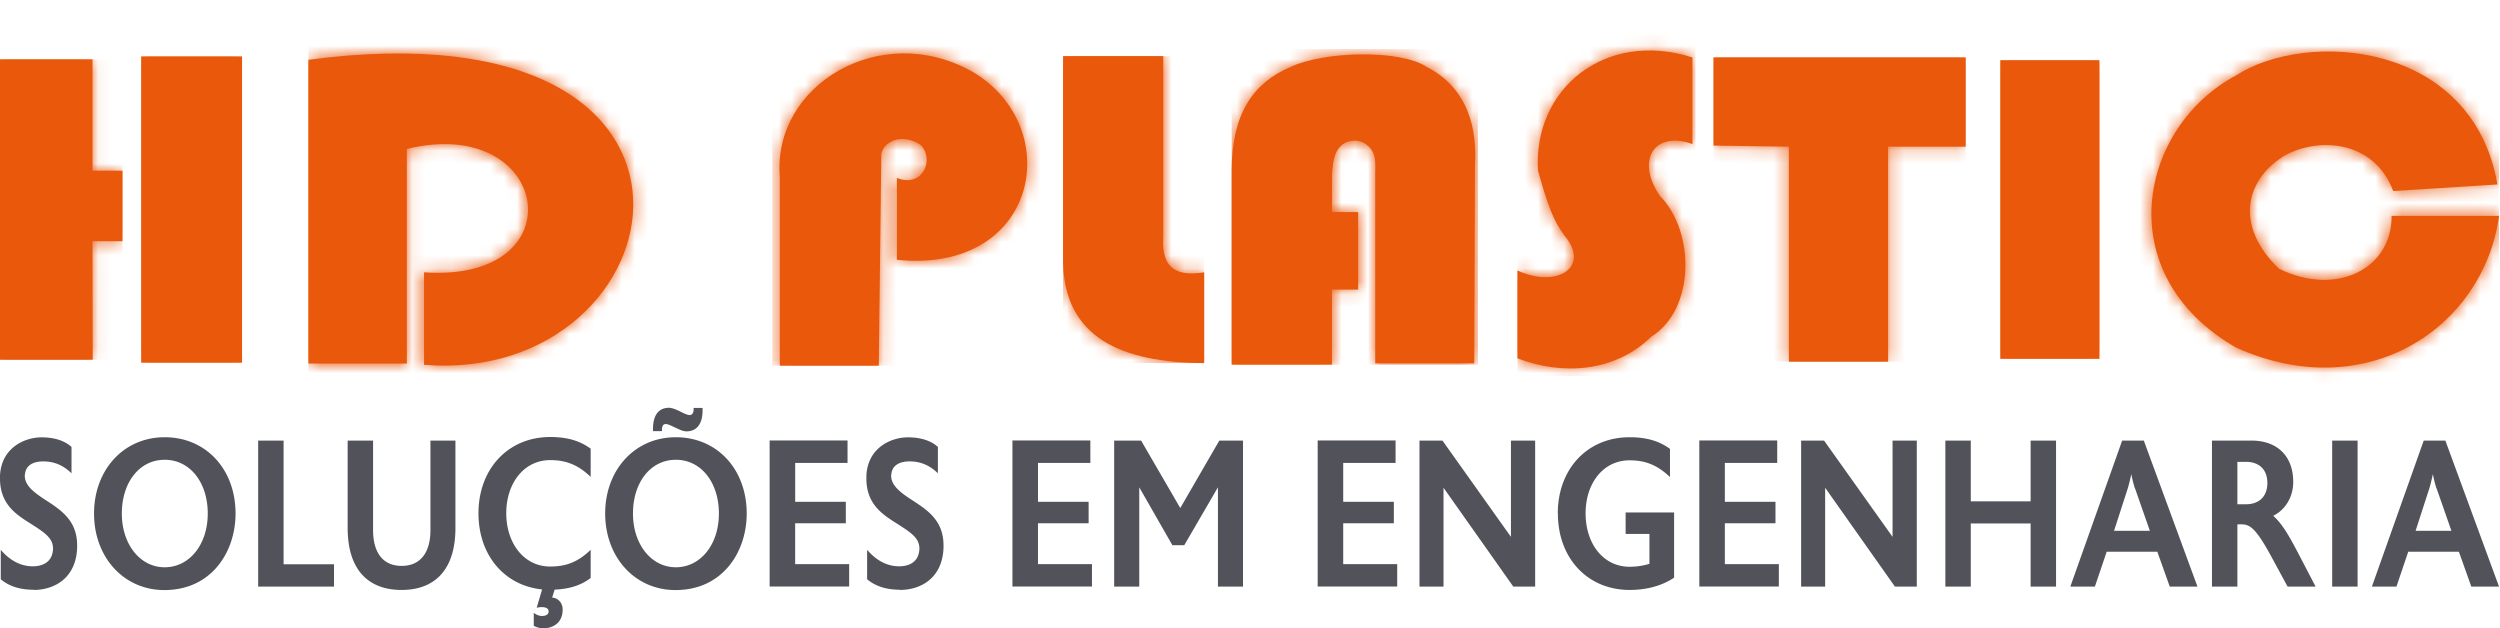
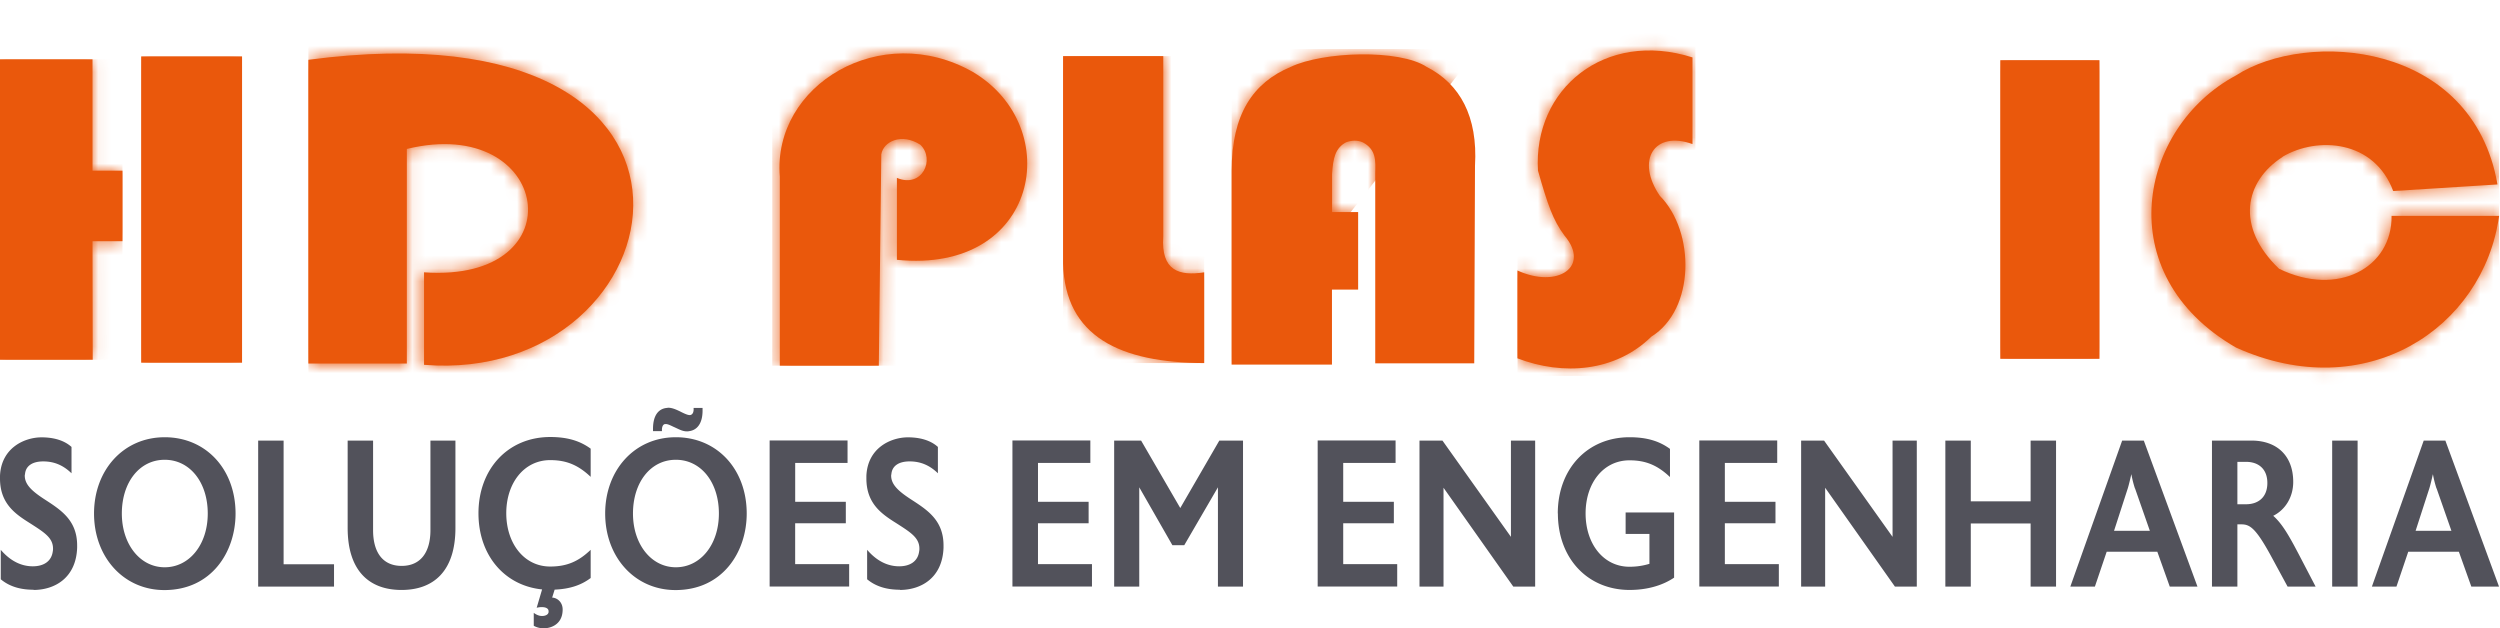
<svg xmlns="http://www.w3.org/2000/svg" width="191" height="48" fill="none">
  <g clip-path="url(#a)">
    <path fill="#EA580C" fill-rule="evenodd" d="m67.331 11.792-.19 16.145h-7.564V13.5c-.57-7.018 7.738-11.99 14.756-7.999 7.085 4.206 5.06 15.445-5.811 14.348V13.59c1.934.817 2.943-1.418 1.794-2.531-1.439-.924-2.828-.248-2.985.734" clip-rule="evenodd" />
    <mask id="b" width="20" height="24" x="59" y="4" maskUnits="userSpaceOnUse" style="mask-type:luminance">
      <path fill="#fff" d="m67.331 11.792-.19 16.145h-7.564V13.5c-.57-7.018 7.738-11.99 14.756-7.999 7.085 4.206 5.06 15.445-5.811 14.348V13.59c1.934.817 2.943-1.418 1.794-2.531-1.439-.924-2.828-.248-2.985.734" />
    </mask>
    <g mask="url(#b)">
      <path fill="#EA580C" d="M81.41 1.509H58.998v26.429h22.41z" />
    </g>
    <path fill="#EA580C" fill-rule="evenodd" d="M81.22 20.096V4.288h7.654v13.787c-.182 2.614 1.224 3.027 3.125 2.73v6.935c-6.39-.033-10.64-1.996-10.78-7.636" clip-rule="evenodd" />
    <mask id="c" width="11" height="24" x="81" y="4" maskUnits="userSpaceOnUse" style="mask-type:luminance">
      <path fill="#fff" d="M81.22 20.096V4.288h7.654v13.787c-.182 2.614 1.224 3.027 3.125 2.73v6.935c-6.39-.033-10.64-1.996-10.78-7.636" />
    </mask>
    <g mask="url(#c)">
      <path fill="#EA580C" d="M91.999 4.288h-10.78V27.74H92z" />
    </g>
    <path fill="#EA580C" fill-rule="evenodd" d="M101.762 22.132v5.723h-7.663v-14.81c0-4.329 1.636-6.729 4.505-7.932 2.472-1.18 8.308-1.378 10.399 0 2.538 1.294 3.91 3.784 3.687 7.545l-.058 15.098h-7.564v-14.53c.025-.915.091-1.814-.967-2.358-.388-.165-.81-.157-1.256 0-.827.437-1.001 1.204-1.075 2.433v2.902h1.992v5.921h-1.992z" clip-rule="evenodd" />
    <mask id="d" width="19" height="24" x="94" y="4" maskUnits="userSpaceOnUse" style="mask-type:luminance">
      <path fill="#fff" d="M101.762 22.132v5.723h-7.663v-14.81c0-4.329 1.636-6.729 4.505-7.932 2.472-1.18 8.308-1.378 10.399 0 2.538 1.294 3.91 3.784 3.687 7.545l-.058 15.098h-7.564v-14.53c.025-.915.091-1.814-.967-2.358-.388-.165-.81-.157-1.256 0-.827.437-1.001 1.204-1.075 2.433v2.902h1.992v5.921h-1.992z" />
    </mask>
    <g mask="url(#d)">
-       <path fill="#EA580C" d="M112.913 3.744H94.099v24.12h18.814z" />
+       <path fill="#EA580C" d="M112.913 3.744H94.099v24.12z" />
    </g>
    <path fill="#EA580C" fill-rule="evenodd" d="M126.818 14.967c-1.869-2.722-.438-5.014 2.488-3.959V4.387c-6.679-2.128-12.185 2.4-11.805 8.65.744 2.597 1.133 3.76 2.026 4.964 2.008 2.375-.521 4.073-3.596 2.663v6.713c3.488 1.336 7.481 1.039 10.234-1.658 3.348-2.086 3.356-8.023.644-10.76" clip-rule="evenodd" />
    <mask id="e" width="15" height="26" x="115" y="3" maskUnits="userSpaceOnUse" style="mask-type:luminance">
      <path fill="#fff" d="M126.818 14.967c-1.869-2.722-.438-5.014 2.488-3.959V4.387c-6.679-2.128-12.185 2.4-11.805 8.65.744 2.597 1.133 3.76 2.026 4.964 2.008 2.375-.521 4.073-3.596 2.663v6.713c3.488 1.336 7.481 1.039 10.234-1.658 3.348-2.086 3.356-8.023.644-10.76" />
    </mask>
    <g mask="url(#e)">
      <path fill="#EA580C" d="M129.529 2.268h-13.59V28.72h13.59z" />
    </g>
    <path fill="#EA580C" d="M160.397 4.601h-7.573V27.41h7.573z" />
    <mask id="f" width="9" height="24" x="152" y="4" maskUnits="userSpaceOnUse" style="mask-type:luminance">
      <path fill="#fff" d="M160.397 4.601h-7.573V27.41h7.573z" />
    </mask>
    <g mask="url(#f)">
      <path fill="#EA580C" d="M160.397 4.601h-7.573V27.41h7.573z" />
    </g>
    <path fill="#EA580C" fill-rule="evenodd" d="M174.392 11.973c2.678-1.575 7.002-1.27 8.448 2.622l7.969-.503c-1.917-10.975-14.598-11.816-19.98-8.328-7.415 3.966-9.738 15.173 0 20.788 9.895 4.47 18.897-1.443 20.104-10.06h-8.217c.058 3.942-4.108 6.234-8.597 4.04-3.356-3.207-2.629-6.687.281-8.55" clip-rule="evenodd" />
    <mask id="g" width="27" height="26" x="164" y="3" maskUnits="userSpaceOnUse" style="mask-type:luminance">
      <path fill="#fff" d="M174.392 11.973c2.678-1.575 7.002-1.27 8.448 2.622l7.969-.503c-1.917-10.975-14.598-11.816-19.98-8.328-7.415 3.966-9.738 15.173 0 20.788 9.895 4.47 18.897-1.443 20.104-10.06h-8.217c.058 3.942-4.108 6.234-8.597 4.04-3.356-3.207-2.629-6.687.281-8.55" />
    </mask>
    <g mask="url(#g)">
      <path fill="#EA580C" d="M190.933 2.276h-29.85V31.03h29.85z" />
    </g>
    <path fill="#EA580C" fill-rule="evenodd" d="m7.068 18.43.016 9.054H0V4.535h7.068v8.502h2.29v5.393z" clip-rule="evenodd" />
    <mask id="h" width="10" height="24" x="0" y="4" maskUnits="userSpaceOnUse" style="mask-type:luminance">
      <path fill="#fff" d="m7.068 18.43.016 9.054H0V4.535h7.068v8.502h2.29v5.393z" />
    </mask>
    <g mask="url(#h)">
      <path fill="#EA580C" d="M9.358 4.535H0v22.949h9.358z" />
    </g>
    <path fill="#EA580C" d="M18.492 4.313h-7.704v23.394h7.704z" />
    <mask id="i" width="9" height="24" x="10" y="4" maskUnits="userSpaceOnUse" style="mask-type:luminance">
      <path fill="#fff" d="M18.492 4.313h-7.704v23.394h7.704z" />
    </mask>
    <g mask="url(#i)">
      <path fill="#EA580C" d="M18.492 4.313h-7.704v23.394h7.704z" />
    </g>
    <path fill="#EA580C" fill-rule="evenodd" d="M31.082 27.773H23.56V4.568C58.205 0 52.12 29.471 32.397 27.872v-7.067c11.796.832 9.705-12.122-1.315-9.425v16.4z" clip-rule="evenodd" />
    <mask id="j" width="26" height="24" x="23" y="4" maskUnits="userSpaceOnUse" style="mask-type:luminance">
      <path fill="#fff" d="M31.082 27.773H23.56V4.568C58.205 0 52.12 29.471 32.397 27.872v-7.067c11.796.832 9.705-12.122-1.315-9.425v16.4z" />
    </mask>
    <g mask="url(#j)">
      <path fill="#EA580C" d="M58.205 0H23.56v29.471h34.645z" />
    </g>
-     <path fill="#EA580C" fill-rule="evenodd" d="m130.91 11.124 5.761.082v16.426h7.581V11.206h5.927v-6.82H130.91z" clip-rule="evenodd" />
    <mask id="k" width="21" height="24" x="130" y="4" maskUnits="userSpaceOnUse" style="mask-type:luminance">
-       <path fill="#fff" d="m130.91 11.124 5.761.082v16.426h7.581V11.206h5.927v-6.82H130.91z" />
-     </mask>
+       </mask>
    <g mask="url(#k)">
      <path fill="#EA580C" d="M150.179 4.387H130.91v23.245h19.269z" />
    </g>
    <path fill="#52525B" d="M2.57 45.056c-.776 0-1.727-.14-2.512-.8v-2.25c.777.906 1.628 1.26 2.447 1.26.818 0 1.438-.37 1.53-1.162.016-.066.016-.14.016-.19 0-.832-.678-1.245-1.77-1.946C1.134 39.251 0 38.451 0 36.554v-.206c.1-2.152 1.893-2.935 3.174-2.935.91 0 1.728.223 2.29.734v2.012c-.595-.578-1.281-.907-2.157-.907-.877 0-1.356.379-1.397.99-.017.032-.017.065-.017.098 0 .685.562 1.196 1.53 1.822 1.231.8 2.471 1.584 2.471 3.513v.174c-.083 2.317-1.728 3.224-3.34 3.224zm4.614-5.821c0-3.324 2.248-5.83 5.398-5.83 3.15 0 5.414 2.44 5.414 5.83 0 2.902-1.81 5.846-5.44 5.846-3.116 0-5.372-2.523-5.372-5.847m2.124 0c0 2.35 1.397 4.106 3.274 4.106 1.876 0 3.29-1.723 3.29-4.107 0-2.383-1.364-4.106-3.29-4.106s-3.274 1.723-3.274 4.106m12.359-5.573v9.45h3.852v1.707h-5.795V33.66zm6.836 0v6.844c0 1.674.72 2.73 2.183 2.73 1.463 0 2.199-1.056 2.199-2.73V33.66h1.91v6.671c0 3.307-1.67 4.742-4.118 4.742-2.447 0-4.116-1.435-4.116-4.742v-6.67zm16.616 10.506c-.727.544-1.587.833-2.745.882l-.19.61c.331 0 .802.305.802.907v.033C42.97 47.778 41.978 48 41.581 48a1.51 1.51 0 0 1-.802-.19v-.99c.207.157.43.24.603.24h.058c.207 0 .472-.099.472-.322v-.033c0-.239-.248-.321-.513-.321a1.5 1.5 0 0 0-.397.05l.414-1.402c-2.869-.29-4.861-2.606-4.861-5.814 0-3.414 2.281-5.83 5.48-5.83 1.34 0 2.29.305 3.092.89v2.153c-.942-.89-1.835-1.278-3.091-1.278-2 0-3.357 1.756-3.357 4.057 0 2.3 1.356 4.073 3.357 4.073 1.256 0 2.157-.379 3.091-1.278v2.152zm1.116-4.931c0-3.324 2.249-5.83 5.398-5.83 3.15 0 5.415 2.44 5.415 5.83 0 2.902-1.81 5.846-5.44 5.846-3.116 0-5.373-2.523-5.373-5.847m2.124 0c0 2.35 1.398 4.106 3.274 4.106 1.877 0 3.29-1.723 3.29-4.107 0-2.383-1.364-4.106-3.29-4.106s-3.274 1.723-3.274 4.106m4.283-6.292c-.058.016-.108.016-.166.016-.347 0-.62-.173-1.033-.354-.207-.1-.43-.206-.562-.206h-.041c-.207 0-.29.255-.265.544h-.686v-.173c0-.973.372-1.518 1.025-1.6.058 0 .1-.017.14-.017.315 0 .637.157.885.273.273.14.579.288.744.288h.041c.207-.033.29-.255.265-.544h.686v.206c0 .94-.389 1.484-1.025 1.567zm12.11.719v1.707h-4v2.969h3.868v1.64h-3.87v3.126h4.125v1.707H58.8V33.652h5.952zm4.01 11.396c-.778 0-1.728-.14-2.514-.8v-2.25c.777.906 1.629 1.26 2.447 1.26.819 0 1.439-.37 1.53-1.162.016-.066.016-.14.016-.19 0-.832-.678-1.245-1.769-1.946-1.149-.717-2.281-1.517-2.281-3.414v-.206c.099-2.152 1.893-2.935 3.174-2.935.91 0 1.728.223 2.29.734v2.012c-.595-.578-1.282-.907-2.158-.907-.876 0-1.356.379-1.397.99-.016.032-.016.065-.016.098 0 .685.562 1.196 1.529 1.822 1.232.8 2.472 1.584 2.472 3.513v.174c-.083 2.317-1.728 3.224-3.34 3.224zm14.54-11.396v1.707h-4v2.969h3.868v1.64h-3.869v3.126h4.125v1.707H77.35V33.652h5.952zm3.878 0 2.992 5.154 2.984-5.154h1.81v11.157H93.05v-7.586l-2.571 4.42h-.91l-2.53-4.42v7.586h-1.917V33.66zm19.442 0v1.707h-4.001v2.969h3.869v1.64h-3.869v3.126h4.125v1.707h-6.076V33.652h5.952zm3.58 0 5.233 7.356V33.66h1.851v11.157h-1.67l-5.331-7.553v7.553h-1.836V33.66zm8.812 5.575c0-3.43 2.282-5.83 5.481-5.83 1.339 0 2.29.305 3.091.89v2.152c-.942-.89-1.835-1.278-3.091-1.278-2.001 0-3.356 1.74-3.356 4.057s1.355 4.074 3.356 4.074c.562 0 1.05-.083 1.521-.223v-2.284h-1.819v-1.641h3.704v4.98c-.901.61-2.084.94-3.398.94-3.199 0-5.481-2.407-5.481-5.846zm16.765-5.575v1.707h-4.001v2.969h3.868v1.64h-3.868v3.126h4.125v1.707h-6.076V33.652h5.952zm3.579 0 5.233 7.356V33.66h1.852v11.157h-1.67l-5.332-7.553v7.553h-1.835V33.66zm11.21 0v4.643h4.571V33.66h1.943v11.157h-1.943v-4.824h-4.571v4.824h-1.943V33.66zm15.202 11.157-.951-2.663h-3.869l-.901 2.663h-1.876l3.96-11.157h1.653l4.1 11.157h-2.124zm-2.662-7.504a8.158 8.158 0 0 1-.273-1.088c-.058.255-.182.8-.273 1.088l-1.049 3.24h2.736l-1.133-3.24zm8.895-3.653c1.976 0 3.199 1.18 3.199 3.158 0 1.147-.595 2.128-1.529 2.59.62.544 1.091 1.344 1.587 2.25l.355.669 1.298 2.49h-2.141l-1.256-2.317c-1.216-2.235-1.654-2.44-2.307-2.44h-.273v4.757h-1.942V33.66zm-1.067 1.625v3.24h.662c.942 0 1.628-.544 1.628-1.624s-.686-1.616-1.628-1.616zm9.185-1.625v11.157h-1.943V33.66zm8.688 11.157-.951-2.663h-3.869l-.901 2.663h-1.876l3.96-11.157h1.653l4.1 11.157h-2.124zm-2.662-7.504a8.158 8.158 0 0 1-.273-1.088c-.058.255-.182.8-.273 1.088l-1.049 3.24h2.736l-1.133-3.24z" />
  </g>
  <defs>
    <clipPath id="a">
      <path fill="#fff" d="M0 0h190.933v48H0z" />
    </clipPath>
  </defs>
</svg>